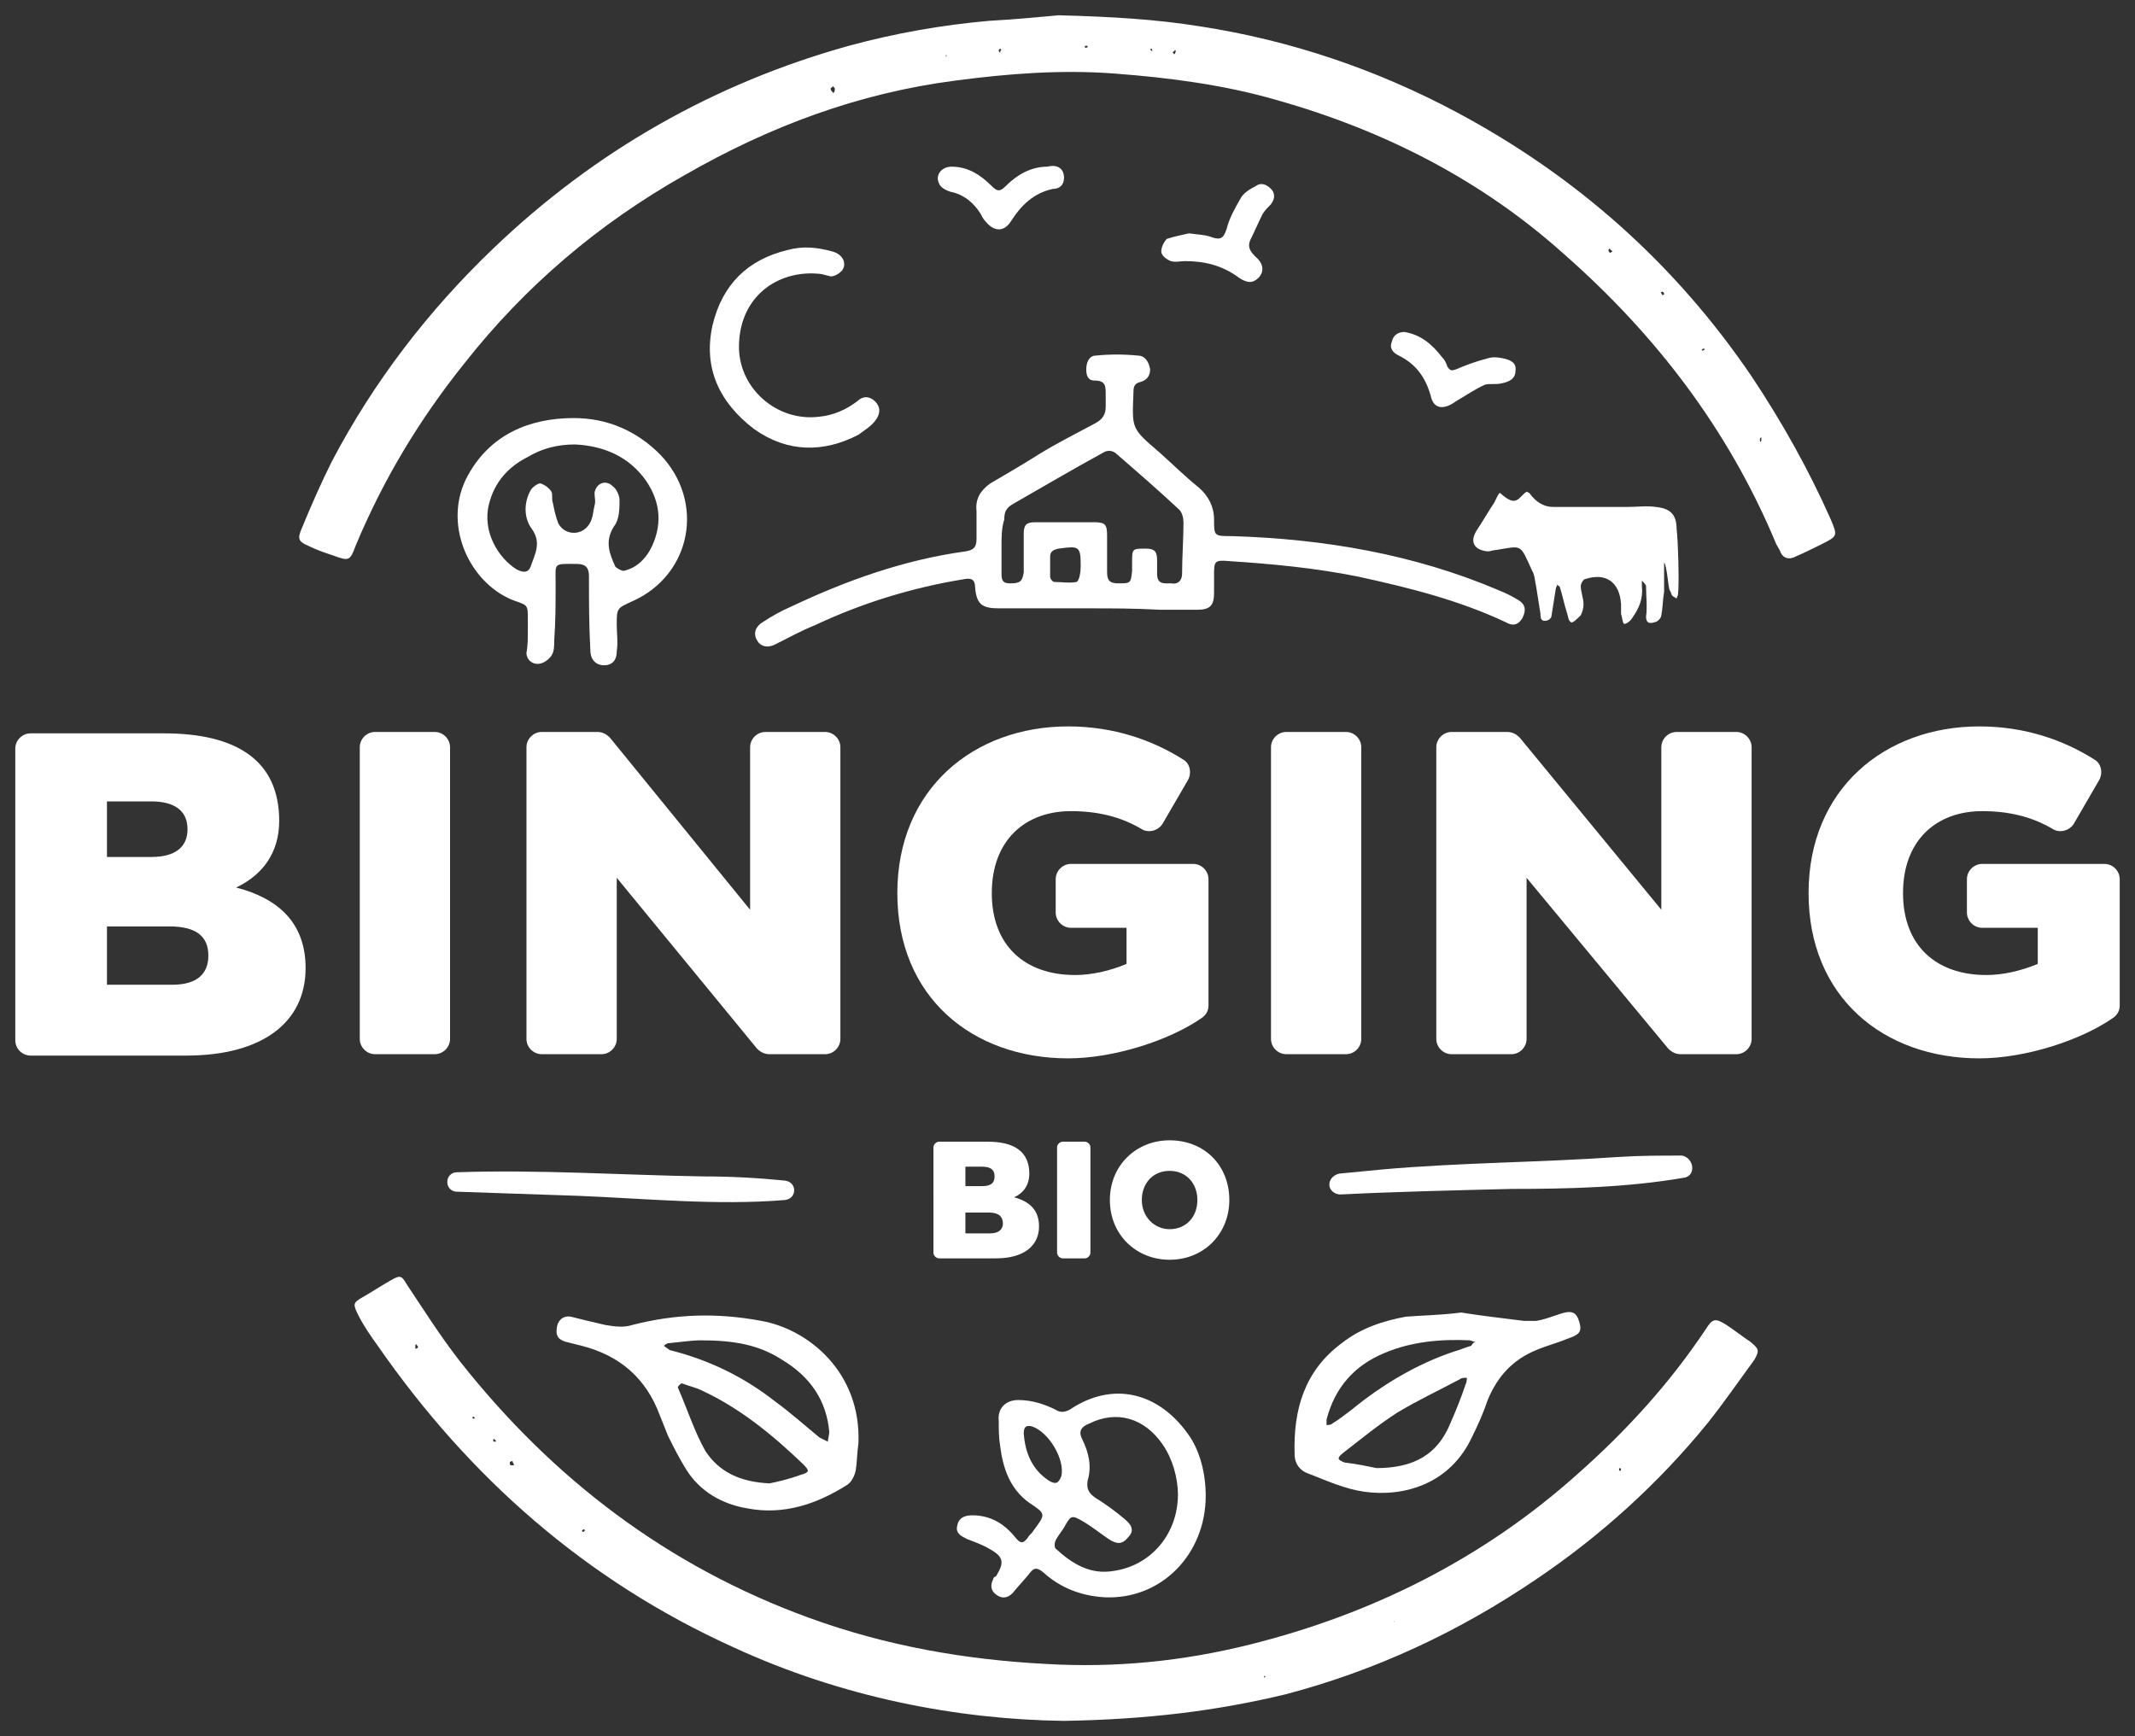
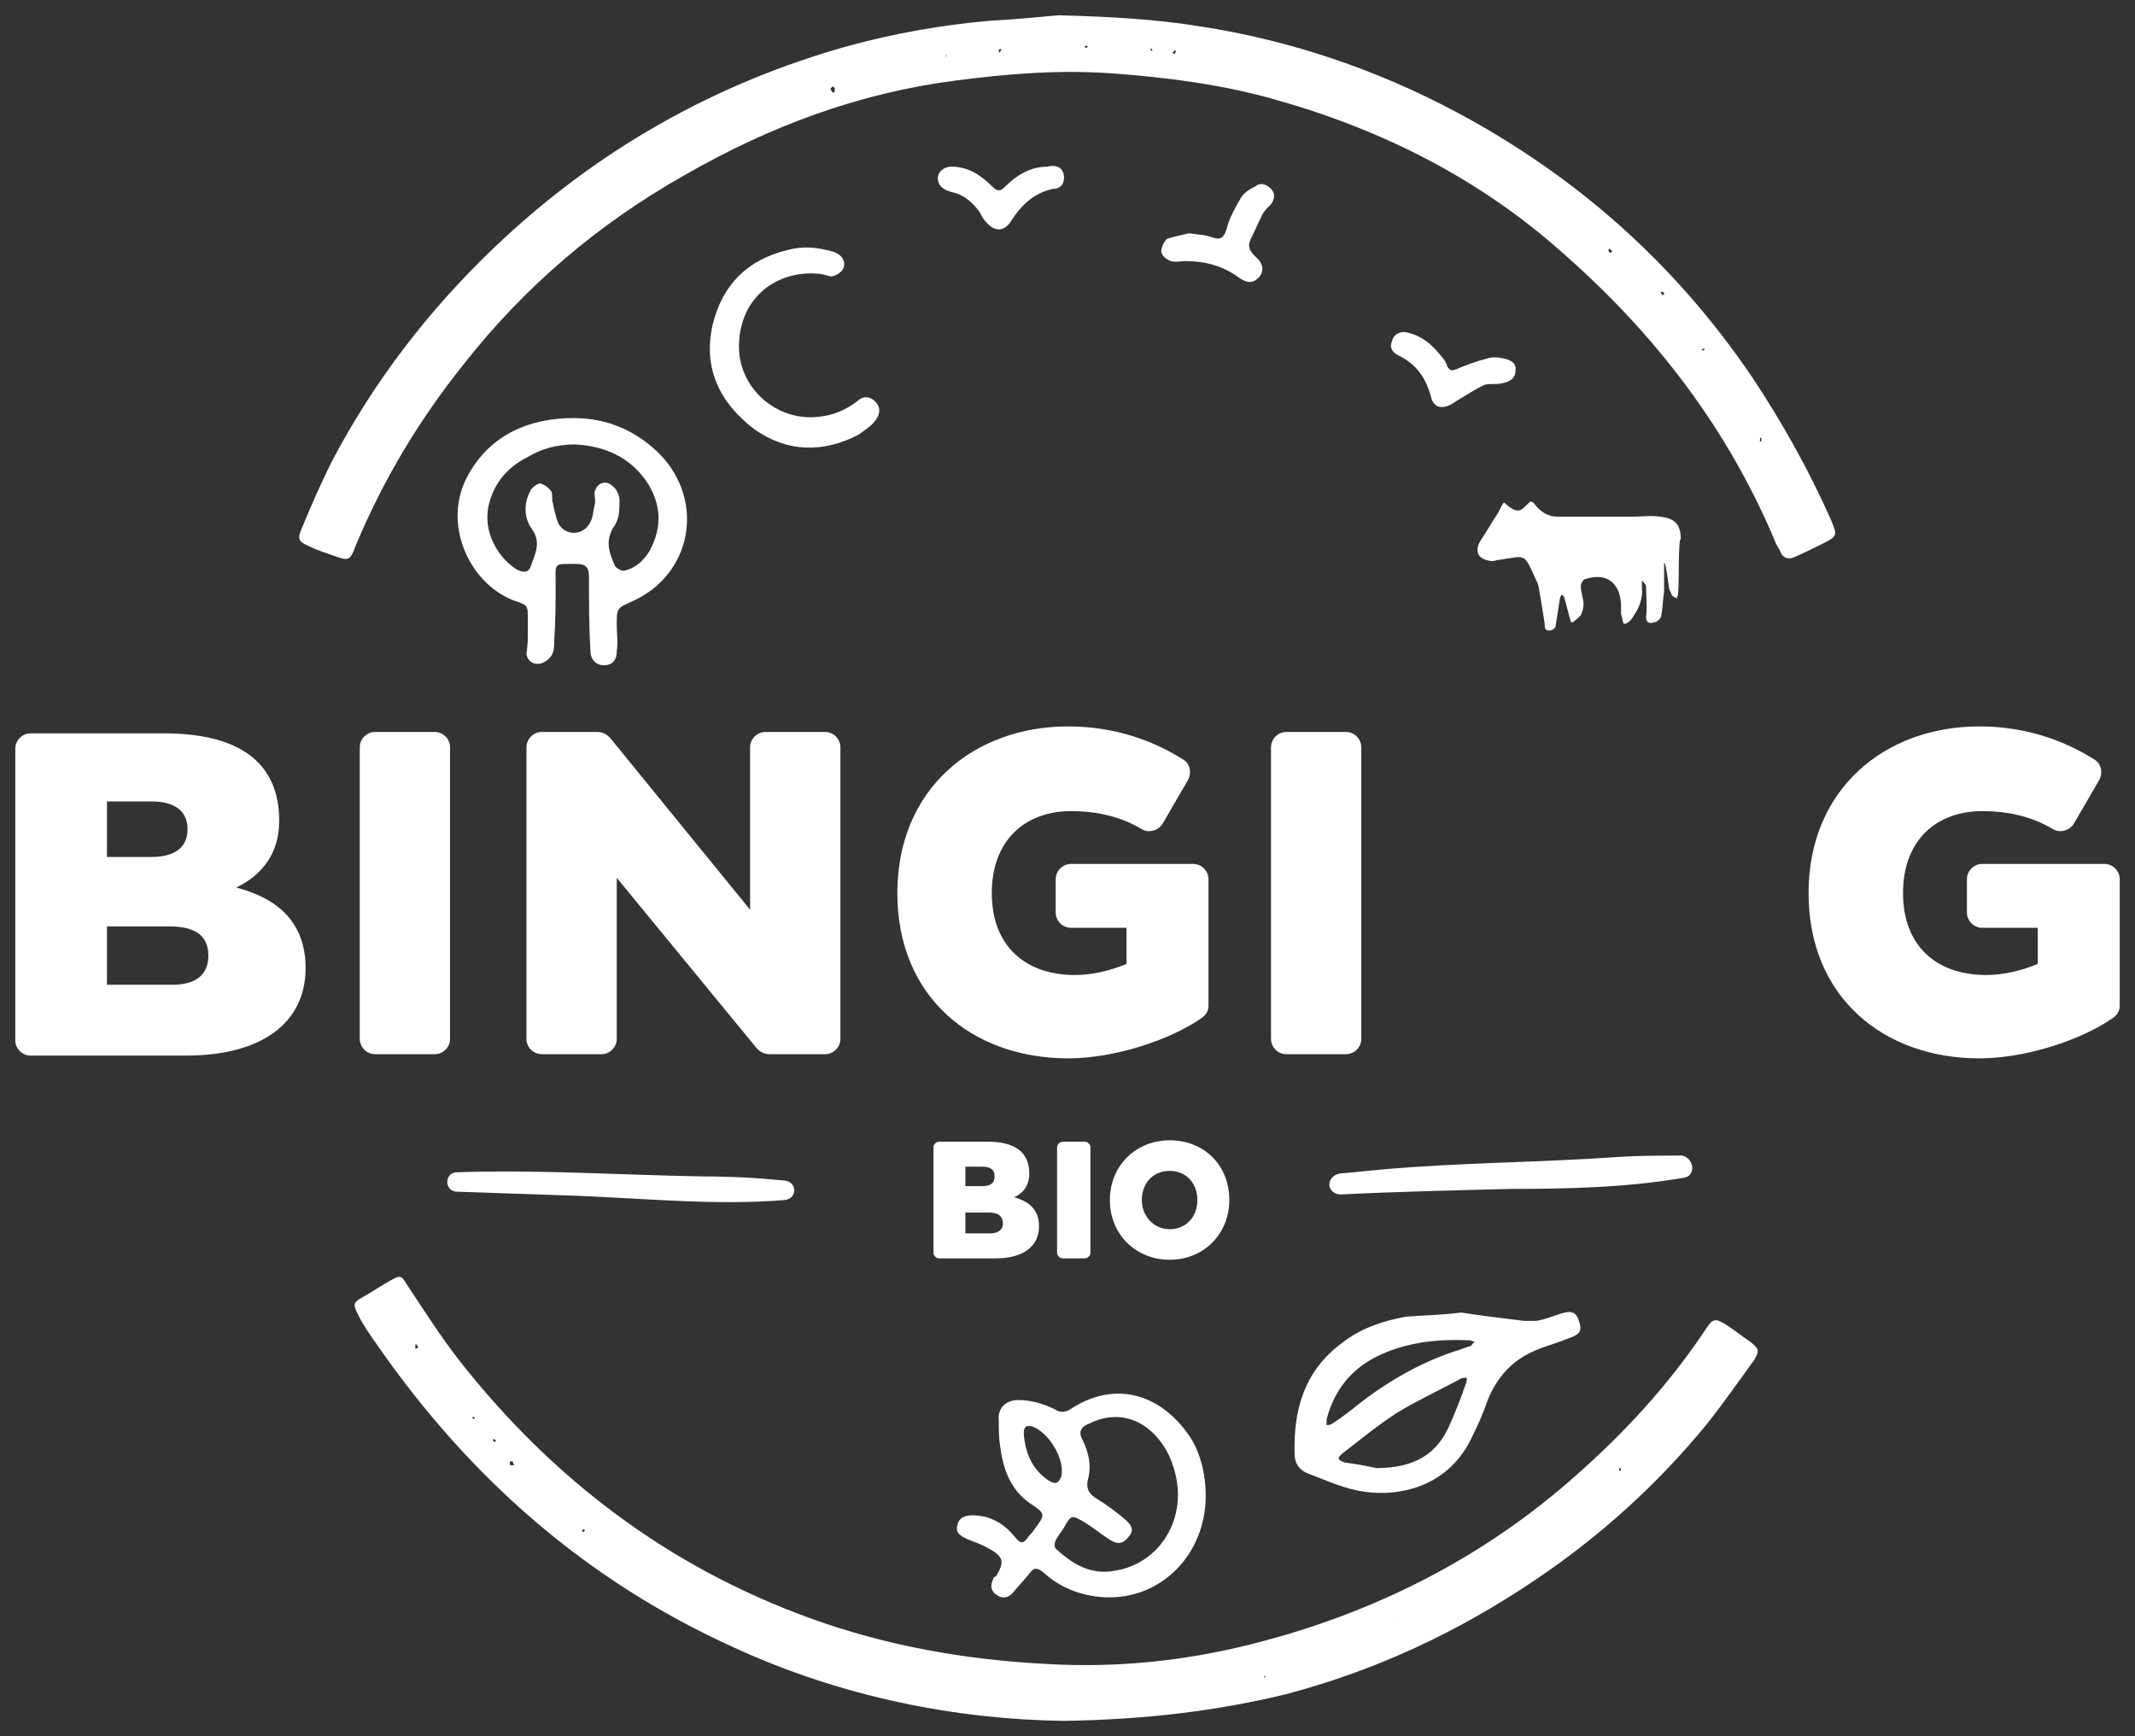
<svg xmlns="http://www.w3.org/2000/svg" version="1.1" id="Layer_1" x="0px" y="0px" viewBox="0 0 153.7 125" style="enable-background:new 0 0 153.7 125;" xml:space="preserve">
  <rect x="0" y="0" width="153.7" height="125" fill="#333333" stroke="none" />
  <style type="text/css">
	.st0{fill:#FFFFFF;}
</style>
  <g>
    <g>
      <path class="st0" d="M76.2,1.1c3.9,0.1,7.1,0.3,10.2,0.8c6.5,1,12.7,3.1,18.5,6.2c8.6,4.6,15.7,10.9,21.2,19    c2.2,3.3,4.1,6.7,5.7,10.3c0.5,1.2,0.5,1.2-0.7,1.8c-0.6,0.3-1.2,0.6-1.9,0.9c-0.4,0.2-0.8,0.1-1-0.3c-0.1-0.3-0.3-0.5-0.4-0.8    c-3.4-8.1-8.6-14.9-15.2-20.7C106.7,13,99.7,9.4,91.9,7.2c-3.8-1.1-7.7-1.6-11.6-1.9c-3.9-0.3-7.7,0-11.5,0.5    c-7,0.9-13.4,3.3-19.5,6.8c-6.2,3.5-11.5,8-15.9,13.6c-3.2,4-5.8,8.3-7.8,13.1c-0.4,1.1-0.5,1.1-1.6,0.7c-0.6-0.2-1.2-0.4-1.8-0.7    c-0.7-0.3-0.8-0.5-0.5-1.2c0.7-1.7,1.4-3.3,2.2-4.9c3-5.7,6.9-10.8,11.6-15.3c7.3-7,15.9-11.9,25.6-14.6c3.3-0.9,6.7-1.5,10.1-1.8    C73.1,1.4,75.1,1.2,76.2,1.1z M60,6.7c0.1-0.1,0.1-0.2,0.1-0.3c0-0.1-0.1-0.1-0.1-0.2c-0.1,0.1-0.2,0.1-0.2,0.2    C59.8,6.5,59.9,6.6,60,6.7z M84.6,3.6c-0.1,0.1-0.1,0.1-0.2,0.2c0.1,0,0.1,0.1,0.1,0.1c0.1,0,0.1-0.1,0.1-0.1    C84.7,3.7,84.6,3.6,84.6,3.6z M78.3,3.4c0-0.1,0-0.1-0.1-0.1c0,0-0.1,0-0.1,0c0,0,0,0.1,0,0.1C78.2,3.5,78.2,3.4,78.3,3.4z     M122.5,25.2C122.5,25.2,122.5,25.2,122.5,25.2c0.1,0.1,0.1,0,0.2,0c0,0,0-0.1,0-0.1C122.6,25.1,122.6,25.1,122.5,25.2z     M115.9,17.9c0,0-0.1,0-0.1,0.1c0,0.1,0,0.1,0.1,0.2c0.1,0,0.1-0.1,0.2-0.1C116,18,115.9,18,115.9,17.9z M126.8,31.7    c0-0.1,0-0.1,0-0.2c-0.1,0-0.1,0.1-0.1,0.1c0,0,0,0.1,0,0.2C126.7,31.8,126.8,31.8,126.8,31.7z M119.8,21.2c0-0.1,0-0.1-0.1-0.2    c-0.1,0-0.2,0.1-0.1,0.1c0,0.1,0.1,0.1,0.1,0.2C119.7,21.2,119.8,21.2,119.8,21.2z M118.1,20.1L118.1,20.1L118.1,20.1L118.1,20.1z     M68.1,4.1C68.1,4,68.1,4,68.1,4.1C68.2,4,68.1,4,68.1,3.9C68.1,4,68.1,4,68.1,4.1C68.1,4,68.1,4,68.1,4.1z M82.9,3.7    C83,3.7,83,3.6,82.9,3.7c0.1-0.1,0-0.2,0-0.2c0,0-0.1,0-0.1,0.1C82.9,3.6,82.9,3.6,82.9,3.7z M72.1,3.6c0,0-0.1-0.1-0.1-0.1    c0,0-0.1,0.1-0.1,0.1c0,0.1,0,0.1,0.1,0.2C72,3.6,72.1,3.6,72.1,3.6z M70.5,3.4L70.5,3.4L70.5,3.4L70.5,3.4z" />
    </g>
    <g>
      <path class="st0" d="M76.6,123.9c-7.7-0.1-16-1.7-23.8-5.3c-10.6-4.8-19-12.2-25.6-21.7c-0.5-0.7-1-1.4-1.4-2.2    c-0.4-0.8-0.4-0.9,0.3-1.3c0.7-0.4,1.3-0.8,2-1.2c0.7-0.4,0.8-0.4,1.2,0.3c1.2,1.8,2.4,3.7,3.8,5.5c6.7,8.5,15,14.8,25.2,18.5    c5.5,2,11.2,3,17,3.3c5,0.3,9.9-0.2,14.7-1.4c8.8-2.2,16.8-6.2,23.6-12.3c3.5-3.1,6.6-6.5,9.2-10.4c0.5-0.8,0.7-0.8,1.5-0.3    c0.6,0.4,1.1,0.8,1.7,1.2c0.6,0.5,0.7,0.6,0.3,1.3c-1.1,1.5-2.2,3.1-3.4,4.6c-3.5,4.3-7.7,8.1-12.3,11.2    c-5.6,3.8-11.6,6.6-18.1,8.3C87.5,123.2,82.5,123.8,76.6,123.9z M37,105.5c0-0.1-0.1-0.2-0.1-0.3c0,0-0.2,0-0.2,0.1    c0,0.1,0,0.2,0.1,0.2C36.7,105.5,36.8,105.5,37,105.5z M34.2,102.1c0,0-0.1-0.1-0.1-0.1c-0.1,0-0.1,0.1-0.1,0.1    c0.1,0,0.1,0.1,0.2,0.1C34.1,102.2,34.1,102.1,34.2,102.1z M35.6,103.6c-0.1,0-0.1,0.1-0.1,0.1c0,0,0,0.1,0.1,0.1    c0.1,0,0.1,0,0.1-0.1C35.7,103.7,35.6,103.7,35.6,103.6z M30,96.8c-0.1,0-0.1,0-0.1,0.1c0,0,0,0.1,0,0.2c0.1,0,0.1,0,0.2-0.1    C30.1,96.9,30,96.9,30,96.8z M100.4,116.8C100.4,116.7,100.3,116.7,100.4,116.8c-0.1,0-0.1,0-0.1,0    C100.3,116.8,100.3,116.8,100.4,116.8C100.4,116.8,100.4,116.8,100.4,116.8z M91,120.8C91,120.8,91,120.7,91,120.8    c0.1-0.1,0.1-0.1,0.1-0.1C91,120.6,91,120.7,91,120.8C90.9,120.7,91,120.7,91,120.8z M88.5,121c0,0-0.1,0-0.1,0    C88.4,121,88.5,121,88.5,121C88.5,121,88.5,121,88.5,121z M116.6,105.7C116.6,105.7,116.6,105.7,116.6,105.7c-0.1,0.1,0,0.2,0,0.2    c0,0,0.1,0,0.1-0.1C116.7,105.8,116.7,105.7,116.6,105.7z M42.1,110.2c0-0.1-0.1-0.1-0.1-0.1c0,0-0.1,0.1-0.1,0.1    c0,0,0,0.1,0.1,0.1C42.1,110.2,42.1,110.2,42.1,110.2z" />
    </g>
-     <path class="st0" d="M78.6,43.8c-2.2,0-4.5,0-6.7,0c-1.2,0-1.6-0.3-1.7-1.5c0-0.6-0.3-0.7-0.8-0.6c-3.7,0.6-7.3,1.7-10.7,3.3   c-1,0.4-1.9,0.9-2.9,1.4c-0.6,0.3-1.1,0.1-1.3-0.3c-0.3-0.5-0.1-1,0.4-1.3c0.6-0.4,1.3-0.8,2-1.1c4-1.9,8.2-3.4,12.6-4   c0.6-0.1,0.8-0.3,0.8-0.9c0-0.7,0-1.3,0-2c-0.1-0.9,0.3-1.5,1-2c1.2-0.7,2.4-1.4,3.5-2.1c1.3-0.8,2.7-1.5,4-2.2   c0.6-0.3,0.8-0.7,0.8-1.2c0-0.3,0-0.6,0-0.9c0-0.6,0-1-0.8-1c-0.5,0-0.6-0.4-0.6-0.8c0-0.5,0.2-1,0.7-1c1-0.1,2-0.1,3,0   c0.5,0,0.8,0.4,0.9,1c0,0.5-0.3,0.8-0.7,0.9c-0.4,0.1-0.5,0.3-0.5,0.7c-0.1,2.7-0.2,2.6,1.9,4.4c0.9,0.8,1.8,1.7,2.8,2.5   c0.7,0.6,1.1,1.4,1.1,2.3c0,1.2,0,1.2,1.3,1.2c6.6,0.2,13.1,1.3,19.2,3.9c0.5,0.2,0.9,0.4,1.4,0.7c0.5,0.3,0.6,0.7,0.3,1.3   c-0.3,0.5-0.7,0.6-1.2,0.3c-3.4-1.6-7-2.5-10.7-3.3c-3-0.6-6.1-0.9-9.2-1.1c-1.1-0.1-1.1,0-1.1,1.1c0,0.4,0,0.8,0,1.2   c0,0.9-0.3,1.2-1.2,1.2c-0.9,0-1.8,0-2.7,0C81.6,43.8,80.1,43.8,78.6,43.8L78.6,43.8z M72.1,39.3L72.1,39.3c0,0.7,0,1.3,0,2   c0,0.5,0.1,0.7,0.6,0.7c0.7,0,0.9-0.1,1-0.8c0-0.9,0-1.9,0-2.8c0-0.6,0.2-0.8,0.8-0.8c1.4,0,2.9,0,4.3,0c0.8,0,0.9,0.2,0.9,1   c0,0.9,0,1.8,0,2.6c0,0.6,0.2,0.8,0.8,0.8c0.9,0,0.9,0,1-0.9c0-0.2,0-0.4,0-0.6c0-1,0-1,1-1c0.6,0,0.8,0.2,0.8,0.8c0,0.3,0,0.7,0,1   c0,0.8,0.5,0.7,1,0.7c0.5,0.1,0.8-0.2,0.8-0.7c0-1.2,0.1-2.5,0.1-3.7c0-0.3-0.1-0.7-0.3-0.9c-1.5-1.4-3-2.7-4.5-4   c-0.3-0.3-0.7-0.3-1-0.1c-2.2,1.2-4.4,2.5-6.5,3.7c-0.5,0.3-0.6,0.6-0.6,1.1C72.1,38,72.1,38.7,72.1,39.3z M75.6,40.6   C75.6,40.6,75.6,40.6,75.6,40.6c0,0.3,0,0.6,0,0.9c0,0.2,0.2,0.4,0.3,0.4c0.5,0,1.1,0.1,1.6,0c0.2-0.1,0.3-0.7,0.3-1.1   c0-1.5-0.1-1.5-1.6-1.3c-0.4,0.1-0.6,0.2-0.6,0.6C75.6,40.2,75.6,40.4,75.6,40.6z" />
-     <path class="st0" d="M61.8,103.9c-0.1,0.7-0.1,1.4-0.2,2c-0.1,0.4-0.3,0.8-0.6,1c-2.2,1.4-4.6,2.2-7.2,1.7   c-1.8-0.3-3.4-1.2-4.4-2.8c-0.5-0.8-0.9-1.6-1.3-2.4c-0.2-0.5-0.4-1-0.6-1.5c-1-2.7-2.9-4.3-5.6-5c-0.4-0.1-0.8-0.2-1.2-0.3   c-0.6-0.2-0.7-0.5-0.6-1.1c0.1-0.5,0.5-0.8,1-0.7c0.8,0.2,1.6,0.4,2.5,0.6c0.6,0.1,1.3,0.2,1.9,0c3.1-0.8,6.1-0.9,9.3-0.3   C58.2,95.7,62,98.8,61.8,103.9z M55.4,106.8c0.5-0.1,1.4-0.3,2.2-0.6c0.7-0.2,0.7-0.3,0.2-0.8c-2.2-2.1-4.5-4-7.3-5.3   c-0.4-0.2-0.9-0.3-1.4-0.5c-0.1,0-0.3,0.2-0.3,0.3c0.7,1.6,1.2,3.2,2,4.6C51.8,106,53.3,106.7,55.4,106.8z M50.4,96.5   c-0.4,0-1.3,0.1-2.2,0.2c-0.2,0-0.3,0.1-0.4,0.2c0.1,0.1,0.3,0.2,0.4,0.3c2.8,0.7,5.3,1.9,7.6,3.7c1.1,0.8,2.1,1.7,3.2,2.6   c0.2,0.1,0.4,0.2,0.6,0.3c0-0.2,0.1-0.5,0.1-0.7c-0.2-2.3-1.4-4-3.4-5.2C54.6,96.8,52.8,96.5,50.4,96.5z" />
    <path class="st0" d="M38,45.4c0-0.3,0-0.5,0-0.8c0-1.1,0-1-1.1-1.4c-3.2-1.3-5.1-5.6-3.2-9c1.6-2.9,4.4-4.1,7.6-4.1   c2.4,0,4.5,0.9,6.2,2.6c3.3,3.4,2.3,8.7-2,10.6c-1.1,0.5-1.1,0.5-1.1,1.7c0,0.6,0.1,1.2,0,1.9c0,0.7-0.4,1-0.9,1   c-0.6,0-1-0.4-1-1.1c-0.1-1.8-0.1-3.5-0.1-5.3c0-0.6-0.2-0.9-0.9-0.9c-1.7,0-1.5-0.1-1.5,1.4c0,1.4,0,2.7-0.1,4.1   c0,0.4,0,0.8-0.2,1.1c-0.2,0.3-0.6,0.6-1,0.6c-0.4,0-0.8-0.3-0.8-0.8C38,46.5,38,45.9,38,45.4z M41.4,32C40.1,32,39,32.3,38,32.9   c-1.4,0.7-2.4,1.8-2.8,3.4c-0.5,2,0.7,3.9,2,4.7c0.4,0.2,0.8,0.3,1-0.2c0.3-0.9,0.8-1.7,0.1-2.7c-0.6-0.8-0.6-1.9-0.1-2.8   c0.1-0.2,0.5-0.5,0.7-0.5c0.3,0.1,0.6,0.3,0.8,0.6c0.1,0.2,0,0.6,0.1,0.8c0.1,0.5,0.2,1,0.4,1.5c0.5,0.9,1.8,0.9,2.3-0.1   c0.2-0.4,0.2-0.8,0.3-1.2c0.1-0.3,0-0.6,0-0.9c0.1-0.7,0.8-1,1.3-0.5c0.3,0.2,0.5,0.7,0.5,1c0,0.6,0,1.4-0.4,1.9   c-0.7,1.1-0.3,2,0.1,2.9c0.1,0.1,0.4,0.3,0.6,0.3c0.9-0.2,1.5-0.8,1.9-1.5c0.9-1.7,0.8-3.4-0.3-5C45.3,32.9,43.5,32.1,41.4,32z" />
    <path class="st0" d="M86.8,107.7c0,4.2-3.2,7.5-7.3,7.3c-1.7-0.1-3.2-0.7-4.4-1.8c-0.5-0.4-0.7-0.3-1,0.1c-0.4,0.5-0.8,0.9-1.2,1.4   c-0.4,0.4-0.8,0.4-1.2,0.1c-0.4-0.3-0.4-0.7-0.2-1.1c0-0.1,0.1-0.2,0.2-0.2c0.6-1,0.6-1.4-0.5-2c-0.5-0.3-1.1-0.5-1.6-0.7   c-0.4-0.2-0.8-0.4-0.7-0.9c0.1-0.6,0.5-0.8,1.1-0.8c1.3,0,2.3,0.6,3.1,1.6c0.4,0.5,0.6,0.4,0.9,0c0.1-0.2,0.3-0.3,0.4-0.5   c0.9-1.2,0.9-1.2-0.3-2c-1.4-1-1.9-2.5-2.1-4.1c-0.1-0.6-0.1-1.2-0.1-1.8c-0.1-0.9,0.5-1.5,1.4-1.5c1,0,1.9,0.3,2.7,0.7   c0.3,0.2,0.6,0.2,1,0c3.1-2.1,6.5-1.3,8.7,2C86.4,104.6,86.8,106.1,86.8,107.7z M84.8,107.6c0-1.2-0.4-2.6-1.1-3.6   c-1.3-1.9-3.3-2.5-5.3-1.5c-0.5,0.2-0.8,0.5-0.5,1.1c0.5,1,0.7,2,0.4,3c-0.1,0.6,0.1,0.9,0.5,1.2c0.8,0.5,1.5,1,2.2,1.6   c0.6,0.5,0.6,0.9,0.2,1.3c-0.4,0.5-0.8,0.5-1.4,0.1c-0.6-0.4-1.2-0.9-1.9-1.3c-0.7-0.4-0.8-0.4-1.2,0.3c-0.2,0.4-0.5,0.7-0.7,1.1   c-0.1,0.2-0.1,0.5,0,0.6c1.2,1.1,2.5,1.9,4.2,1.6C82.9,112.7,84.8,110.4,84.8,107.6z M73.7,103.2c0.1,1.4,0.6,2.6,1.8,3.4   c0.5,0.3,0.7,0.2,0.9-0.3c0.3-1.2-0.9-3.2-2.1-3.6C73.9,102.6,73.7,102.7,73.7,103.2z" />
    <path class="st0" d="M105.2,94.5c1.2,0.2,2.9,0.4,4.5,0.6c0.3,0,0.6,0,0.9,0c0.6-0.1,1.1-0.3,1.7-0.5c0.9-0.3,1.2-0.1,1.4,0.6   c0.2,0.7,0,0.9-0.9,1.2c-0.7,0.3-1.5,0.5-2.2,0.8c-1.7,0.7-2.8,1.9-3.5,3.6c-0.3,0.9-0.7,1.8-1.1,2.6c-1.6,3.5-5,4.4-7.8,4   c-1.4-0.2-2.7-0.8-4-1.3c-0.6-0.2-1-0.7-1-1.4c-0.1-3.2,0.7-6,3.4-8c1.4-1.1,3-1.6,4.6-1.9C102.4,94.7,103.6,94.7,105.2,94.5z    M99.1,105.7c2.7,0,4.4-1,5.3-3.2c0.4-0.9,0.8-1.9,1.1-2.8c0.1-0.2,0.1-0.4,0.1-0.5c-0.2,0-0.4,0-0.5,0.1c-1.5,0.8-3,1.5-4.5,2.4   c-1.4,0.9-2.6,1.9-3.9,2.9c-0.5,0.4-0.4,0.5,0.1,0.7C97.7,105.4,98.6,105.6,99.1,105.7z M106.2,96.6c-0.2,0-0.3-0.1-0.4-0.1   c-2.1-0.1-4.2,0.1-6.1,0.9c-2.2,0.9-3.6,2.5-4.2,4.8c0,0.1,0,0.2,0,0.4c0.1,0,0.3,0,0.4-0.1c0.5-0.3,1-0.7,1.4-1   c2.2-1.8,4.7-3.3,7.4-4.2c0.4-0.1,0.8-0.3,1.2-0.4C106,96.8,106,96.7,106.2,96.6z" />
-     <path class="st0" d="M120.8,42.8c0,0.1-0.1,0.2-0.1,0.3c-0.1-0.1-0.2-0.1-0.3-0.2c-0.1-0.1-0.1-0.3-0.2-0.4c-0.1-0.2-0.2-1.8-0.4-2   c0,0.3,0,1.9,0,2.1c-0.1,0.6-0.1,1.2-0.2,1.7c0,0.2-0.3,0.5-0.5,0.5c-0.3,0.1-0.6,0.1-0.6-0.4c0.1-0.7,0-1.5,0-2.2   c0-0.1-0.2-0.3-0.3-0.4c0,0.1,0,0.3,0,0.4c0.1,0.9-0.2,1.6-0.7,2.3c-0.1,0.2-0.5,0.5-0.6,0.4s-0.1-0.4-0.2-0.7c0-0.2,0-0.5,0-0.7   c-0.1-1.6-1.1-2.3-2.6-1.8c-0.1,0-0.3,0.3-0.3,0.5c0,0.4,0.2,0.9,0.2,1.3c0,0.3-0.1,0.6-0.2,0.8c-0.2,0.2-0.6,0.6-0.7,0.5   c-0.2-0.1-0.2-0.4-0.3-0.7c-0.2-0.6-0.3-1.2-0.5-1.8c0-0.1-0.1-0.1-0.2-0.2c0,0.1-0.1,0.2-0.1,0.3c-0.1,0.6-0.2,1.3-0.3,1.9   c0,0.2-0.2,0.4-0.5,0.4c-0.3,0-0.3-0.3-0.3-0.5c-0.1-0.6-0.2-1.3-0.3-1.9c-0.1-0.4-0.1-0.9-0.3-1.2c-0.9-2-0.7-1.8-2.6-1.5   c-0.2,0-0.4,0.1-0.6,0.1c-1-0.1-1.3-0.7-0.8-1.5c0.4-0.6,0.8-1.3,1.2-1.9c0.1-0.1,0.4-0.9,0.5-0.8c1.2,1.1,1.3,0.3,1.9-0.1   c0,0,0.2,0.1,0.2,0.1c0.5,0.7,1.1,1,1.7,1c1.8,0,3.6,0,5.4,0c0.7,0,1.3-0.1,2,0c1,0.1,1.5,0.5,1.5,1.6   C120.8,38.8,120.9,42,120.8,42.8z" />
+     <path class="st0" d="M120.8,42.8c0,0.1-0.1,0.2-0.1,0.3c-0.1-0.1-0.2-0.1-0.3-0.2c-0.1-0.1-0.1-0.3-0.2-0.4c-0.1-0.2-0.2-1.8-0.4-2   c0,0.3,0,1.9,0,2.1c-0.1,0.6-0.1,1.2-0.2,1.7c0,0.2-0.3,0.5-0.5,0.5c-0.3,0.1-0.6,0.1-0.6-0.4c0.1-0.7,0-1.5,0-2.2   c0-0.1-0.2-0.3-0.3-0.4c0,0.1,0,0.3,0,0.4c0.1,0.9-0.2,1.6-0.7,2.3c-0.1,0.2-0.5,0.5-0.6,0.4s-0.1-0.4-0.2-0.7c0-0.2,0-0.5,0-0.7   c-0.1-1.6-1.1-2.3-2.6-1.8c-0.1,0-0.3,0.3-0.3,0.5c0,0.4,0.2,0.9,0.2,1.3c0,0.3-0.1,0.6-0.2,0.8c-0.2,0.2-0.6,0.6-0.7,0.5   c-0.2-0.6-0.3-1.2-0.5-1.8c0-0.1-0.1-0.1-0.2-0.2c0,0.1-0.1,0.2-0.1,0.3c-0.1,0.6-0.2,1.3-0.3,1.9   c0,0.2-0.2,0.4-0.5,0.4c-0.3,0-0.3-0.3-0.3-0.5c-0.1-0.6-0.2-1.3-0.3-1.9c-0.1-0.4-0.1-0.9-0.3-1.2c-0.9-2-0.7-1.8-2.6-1.5   c-0.2,0-0.4,0.1-0.6,0.1c-1-0.1-1.3-0.7-0.8-1.5c0.4-0.6,0.8-1.3,1.2-1.9c0.1-0.1,0.4-0.9,0.5-0.8c1.2,1.1,1.3,0.3,1.9-0.1   c0,0,0.2,0.1,0.2,0.1c0.5,0.7,1.1,1,1.7,1c1.8,0,3.6,0,5.4,0c0.7,0,1.3-0.1,2,0c1,0.1,1.5,0.5,1.5,1.6   C120.8,38.8,120.9,42,120.8,42.8z" />
    <path class="st0" d="M58.8,19.7c-2.8-0.2-5.5,1.6-5.6,5.1c-0.1,3.1,2.7,5.6,5.8,5.2c1-0.1,1.9-0.5,2.7-1.1c0.4-0.4,0.9-0.4,1.3,0   c0.4,0.4,0.4,0.9,0,1.4c-0.3,0.4-0.8,0.7-1.2,1c-2.5,1.3-5.1,1.3-7.5-0.4c-2.5-1.9-3.7-4.4-3-7.5c0.7-2.9,2.5-4.7,5.4-5.4   c1.1-0.3,2.1-0.2,3.2,0.1c0.8,0.2,1.1,0.9,0.7,1.4c-0.2,0.2-0.5,0.4-0.8,0.4C59.4,19.8,59.1,19.7,58.8,19.7z" />
    <path class="st0" d="M85.6,16.8c0.7,0.1,1.2,0.1,1.7,0.3c0.6,0.2,0.8,0,1-0.6c0.2-0.8,0.6-1.5,1-2.2c0.2-0.4,0.7-0.7,1.1-0.9   c0.4-0.3,0.8-0.1,1.1,0.2c0.3,0.3,0.3,0.7,0,1.1c-0.2,0.2-0.4,0.4-0.6,0.7c-0.3,0.6-0.6,1.3-0.9,1.9c-0.2,0.5,0,0.8,0.4,1.2   C91,19,91,19.6,90.6,20c-0.4,0.4-0.8,0.4-1.4,0c-1.2-0.9-2.5-1.2-3.9-1.2c-0.3,0-0.7,0.1-1,0c-0.3-0.1-0.7-0.4-0.7-0.7   c0-0.3,0.2-0.7,0.4-0.9C84.6,17,85.2,16.9,85.6,16.8z" />
    <path class="st0" d="M101.1,23.9c1.2,0.2,2,0.9,2.7,1.8c0.2,0.2,0.3,0.4,0.4,0.7c0.2,0.3,0.3,0.3,0.6,0.2c0.7-0.3,1.5-0.6,2.3-0.8   c0.3-0.1,0.7-0.1,1.1,0c0.5,0.1,1,0.3,0.9,0.9c0,0.6-0.5,0.8-1,0.9c-0.4,0.1-0.9,0-1.2,0.1c-0.7,0.3-1.4,0.8-2.1,1.2   c-0.8,0.6-1.6,0.6-1.8-0.4c-0.4-1.4-1.1-2.3-2.3-2.9c-0.4-0.2-0.7-0.5-0.5-1C100.3,24.1,100.7,23.9,101.1,23.9z" />
    <path class="st0" d="M76.6,12.8c0,0.5-0.3,0.8-0.8,0.8c-1.4,0.3-2.3,1.2-3,2.3c-0.5,0.8-1.2,0.8-1.8,0.1c-0.2-0.2-0.3-0.4-0.4-0.6   c-0.5-0.8-1.2-1.4-2.2-1.6c-0.3-0.1-0.7-0.3-0.8-0.6c-0.3-0.6,0.2-1.2,0.9-1.2c1.2,0,2.1,0.6,2.9,1.4c0.4,0.4,0.6,0.4,1,0   c0.8-0.8,1.8-1.4,3-1.4C76.2,11.8,76.6,12.2,76.6,12.8z" />
    <g>
      <path class="st0" d="M67.2,82.6c0-0.2,0.2-0.4,0.4-0.4h3.5c1.9,0,3,0.7,3,2.3c0,0.8-0.4,1.4-1.1,1.7c1.1,0.3,1.8,0.9,1.8,2.1    c0,1.4-1.1,2.3-3.1,2.3h-4.1c-0.2,0-0.4-0.2-0.4-0.4L67.2,82.6L67.2,82.6z M70.7,85.4c0.6,0,0.9-0.2,0.9-0.7S71.3,84,70.7,84h-1.2    v1.4H70.7z M71.3,88.8c0.6,0,0.9-0.3,0.9-0.7c0-0.5-0.3-0.8-1-0.8h-1.7v1.5L71.3,88.8L71.3,88.8z" />
      <path class="st0" d="M76.5,82.2h1.6c0.2,0,0.4,0.2,0.4,0.4v7.6c0,0.2-0.2,0.4-0.4,0.4h-1.6c-0.2,0-0.4-0.2-0.4-0.4v-7.6    C76.1,82.4,76.3,82.2,76.5,82.2z" />
      <path class="st0" d="M84.2,82.1c2.5,0,4.3,1.8,4.3,4.3c0,2.4-1.8,4.3-4.3,4.3c-2.4,0-4.3-1.8-4.3-4.3    C79.9,83.9,81.8,82.1,84.2,82.1z M84.2,88.5c1.2,0,2-0.9,2-2.1c0-1.2-0.8-2.1-2-2.1c-1.2,0-2,0.9-2,2.1    C82.2,87.6,83.1,88.5,84.2,88.5z" />
    </g>
    <g>
      <path class="st0" d="M1.1,53.9c0-0.6,0.5-1.1,1.1-1.1h9.6c5.3,0,8.3,2,8.3,6.3c0,2.3-1.2,3.9-3.1,4.8c3.1,0.8,5,2.6,5,5.8    c0,3.9-3.1,6.3-8.6,6.3H2.2c-0.6,0-1.1-0.5-1.1-1.1V53.9z M10.9,61.7c1.7,0,2.6-0.7,2.6-2c0-1.3-0.9-2-2.6-2H7.7v4H10.9z     M12.4,70.9c1.8,0,2.6-0.8,2.6-2.1c0-1.4-0.9-2.1-2.8-2.1H7.7v4.2L12.4,70.9L12.4,70.9z" />
      <path class="st0" d="M27,52.7h4.3c0.6,0,1.1,0.5,1.1,1.1v21c0,0.6-0.5,1.1-1.1,1.1H27c-0.6,0-1.1-0.5-1.1-1.1v-21    C25.9,53.2,26.4,52.7,27,52.7z" />
      <path class="st0" d="M44.4,63.2v11.6c0,0.6-0.5,1.1-1.1,1.1h-4.3c-0.6,0-1.1-0.5-1.1-1.1v-21c0-0.6,0.5-1.1,1.1-1.1h4    c0.3,0,0.6,0.1,0.9,0.4L54,65.5V53.8c0-0.6,0.5-1.1,1.1-1.1h4.3c0.6,0,1.1,0.5,1.1,1.1v21c0,0.6-0.5,1.1-1.1,1.1h-4    c-0.3,0-0.6-0.1-0.9-0.4L44.4,63.2z" />
      <path class="st0" d="M87,72.4c0,0.4-0.2,0.7-0.5,0.9c-2.3,1.6-6.3,2.9-9.6,2.9c-6.9,0-12.3-4.4-12.3-11.9c0-7.5,5.5-12,12.3-12    c3.3,0,6.1,1,8.3,2.4c0.5,0.3,0.6,1,0.3,1.5l-1.8,3.1c-0.3,0.5-1,0.7-1.5,0.4c-1.5-0.9-3.2-1.3-5.1-1.3c-3.3,0-5.7,2.1-5.7,5.9    c0,3.8,2.4,5.9,6,5.9c1.2,0,2.5-0.3,3.7-0.8v-2.6h-4c-0.6,0-1.1-0.5-1.1-1.1v-2.4c0-0.6,0.5-1.1,1.1-1.1h8.8    c0.6,0,1.1,0.5,1.1,1.1L87,72.4z" />
      <path class="st0" d="M92.6,52.7h4.3c0.6,0,1.1,0.5,1.1,1.1v21c0,0.6-0.5,1.1-1.1,1.1h-4.3c-0.6,0-1.1-0.5-1.1-1.1v-21    C91.5,53.2,92,52.7,92.6,52.7z" />
-       <path class="st0" d="M109.9,63.2v11.6c0,0.6-0.5,1.1-1.1,1.1h-4.3c-0.6,0-1.1-0.5-1.1-1.1v-21c0-0.6,0.5-1.1,1.1-1.1h4    c0.3,0,0.6,0.1,0.9,0.4l10.2,12.4V53.8c0-0.6,0.5-1.1,1.1-1.1h4.3c0.6,0,1.1,0.5,1.1,1.1v21c0,0.6-0.5,1.1-1.1,1.1h-4    c-0.3,0-0.6-0.1-0.9-0.4L109.9,63.2z" />
      <path class="st0" d="M152.6,72.4c0,0.4-0.2,0.7-0.5,0.9c-2.3,1.6-6.3,2.9-9.6,2.9c-6.9,0-12.3-4.4-12.3-11.9c0-7.5,5.5-12,12.3-12    c3.3,0,6.1,1,8.3,2.4c0.5,0.3,0.6,1,0.3,1.5l-1.8,3.1c-0.3,0.5-1,0.7-1.5,0.4c-1.5-0.9-3.2-1.3-5.1-1.3c-3.3,0-5.7,2.1-5.7,5.9    c0,3.8,2.4,5.9,6,5.9c1.2,0,2.5-0.3,3.7-0.8v-2.6h-4c-0.6,0-1.1-0.5-1.1-1.1v-2.4c0-0.6,0.5-1.1,1.1-1.1h8.8    c0.6,0,1.1,0.5,1.1,1.1L152.6,72.4L152.6,72.4z" />
    </g>
    <path class="st0" d="M56.5,86.4c-4.9,0.4-9.9-0.1-14.8-0.3c-2.8-0.1-6-0.2-8.8-0.3c-0.4,0-0.7-0.3-0.7-0.7c0-0.4,0.3-0.7,0.7-0.7   c5.9-0.2,11.8,0.2,17.7,0.3c2,0,3.9,0.1,5.9,0.3C57.4,85.1,57.4,86.3,56.5,86.4L56.5,86.4z" />
    <path class="st0" d="M121.2,84.8c-4.1,0.7-8.3,0.8-12.4,0.8c-3.9,0.1-8.4,0.2-12.3,0.4c-0.4,0-0.8-0.3-0.8-0.7   c0-0.4,0.3-0.7,0.7-0.8c1-0.1,2.1-0.2,3.1-0.3c5.6-0.5,11.3-0.5,17-0.9c1.5-0.1,3.1-0.1,4.6-0.1C122,83.4,122.1,84.7,121.2,84.8   L121.2,84.8z" />
  </g>
</svg>